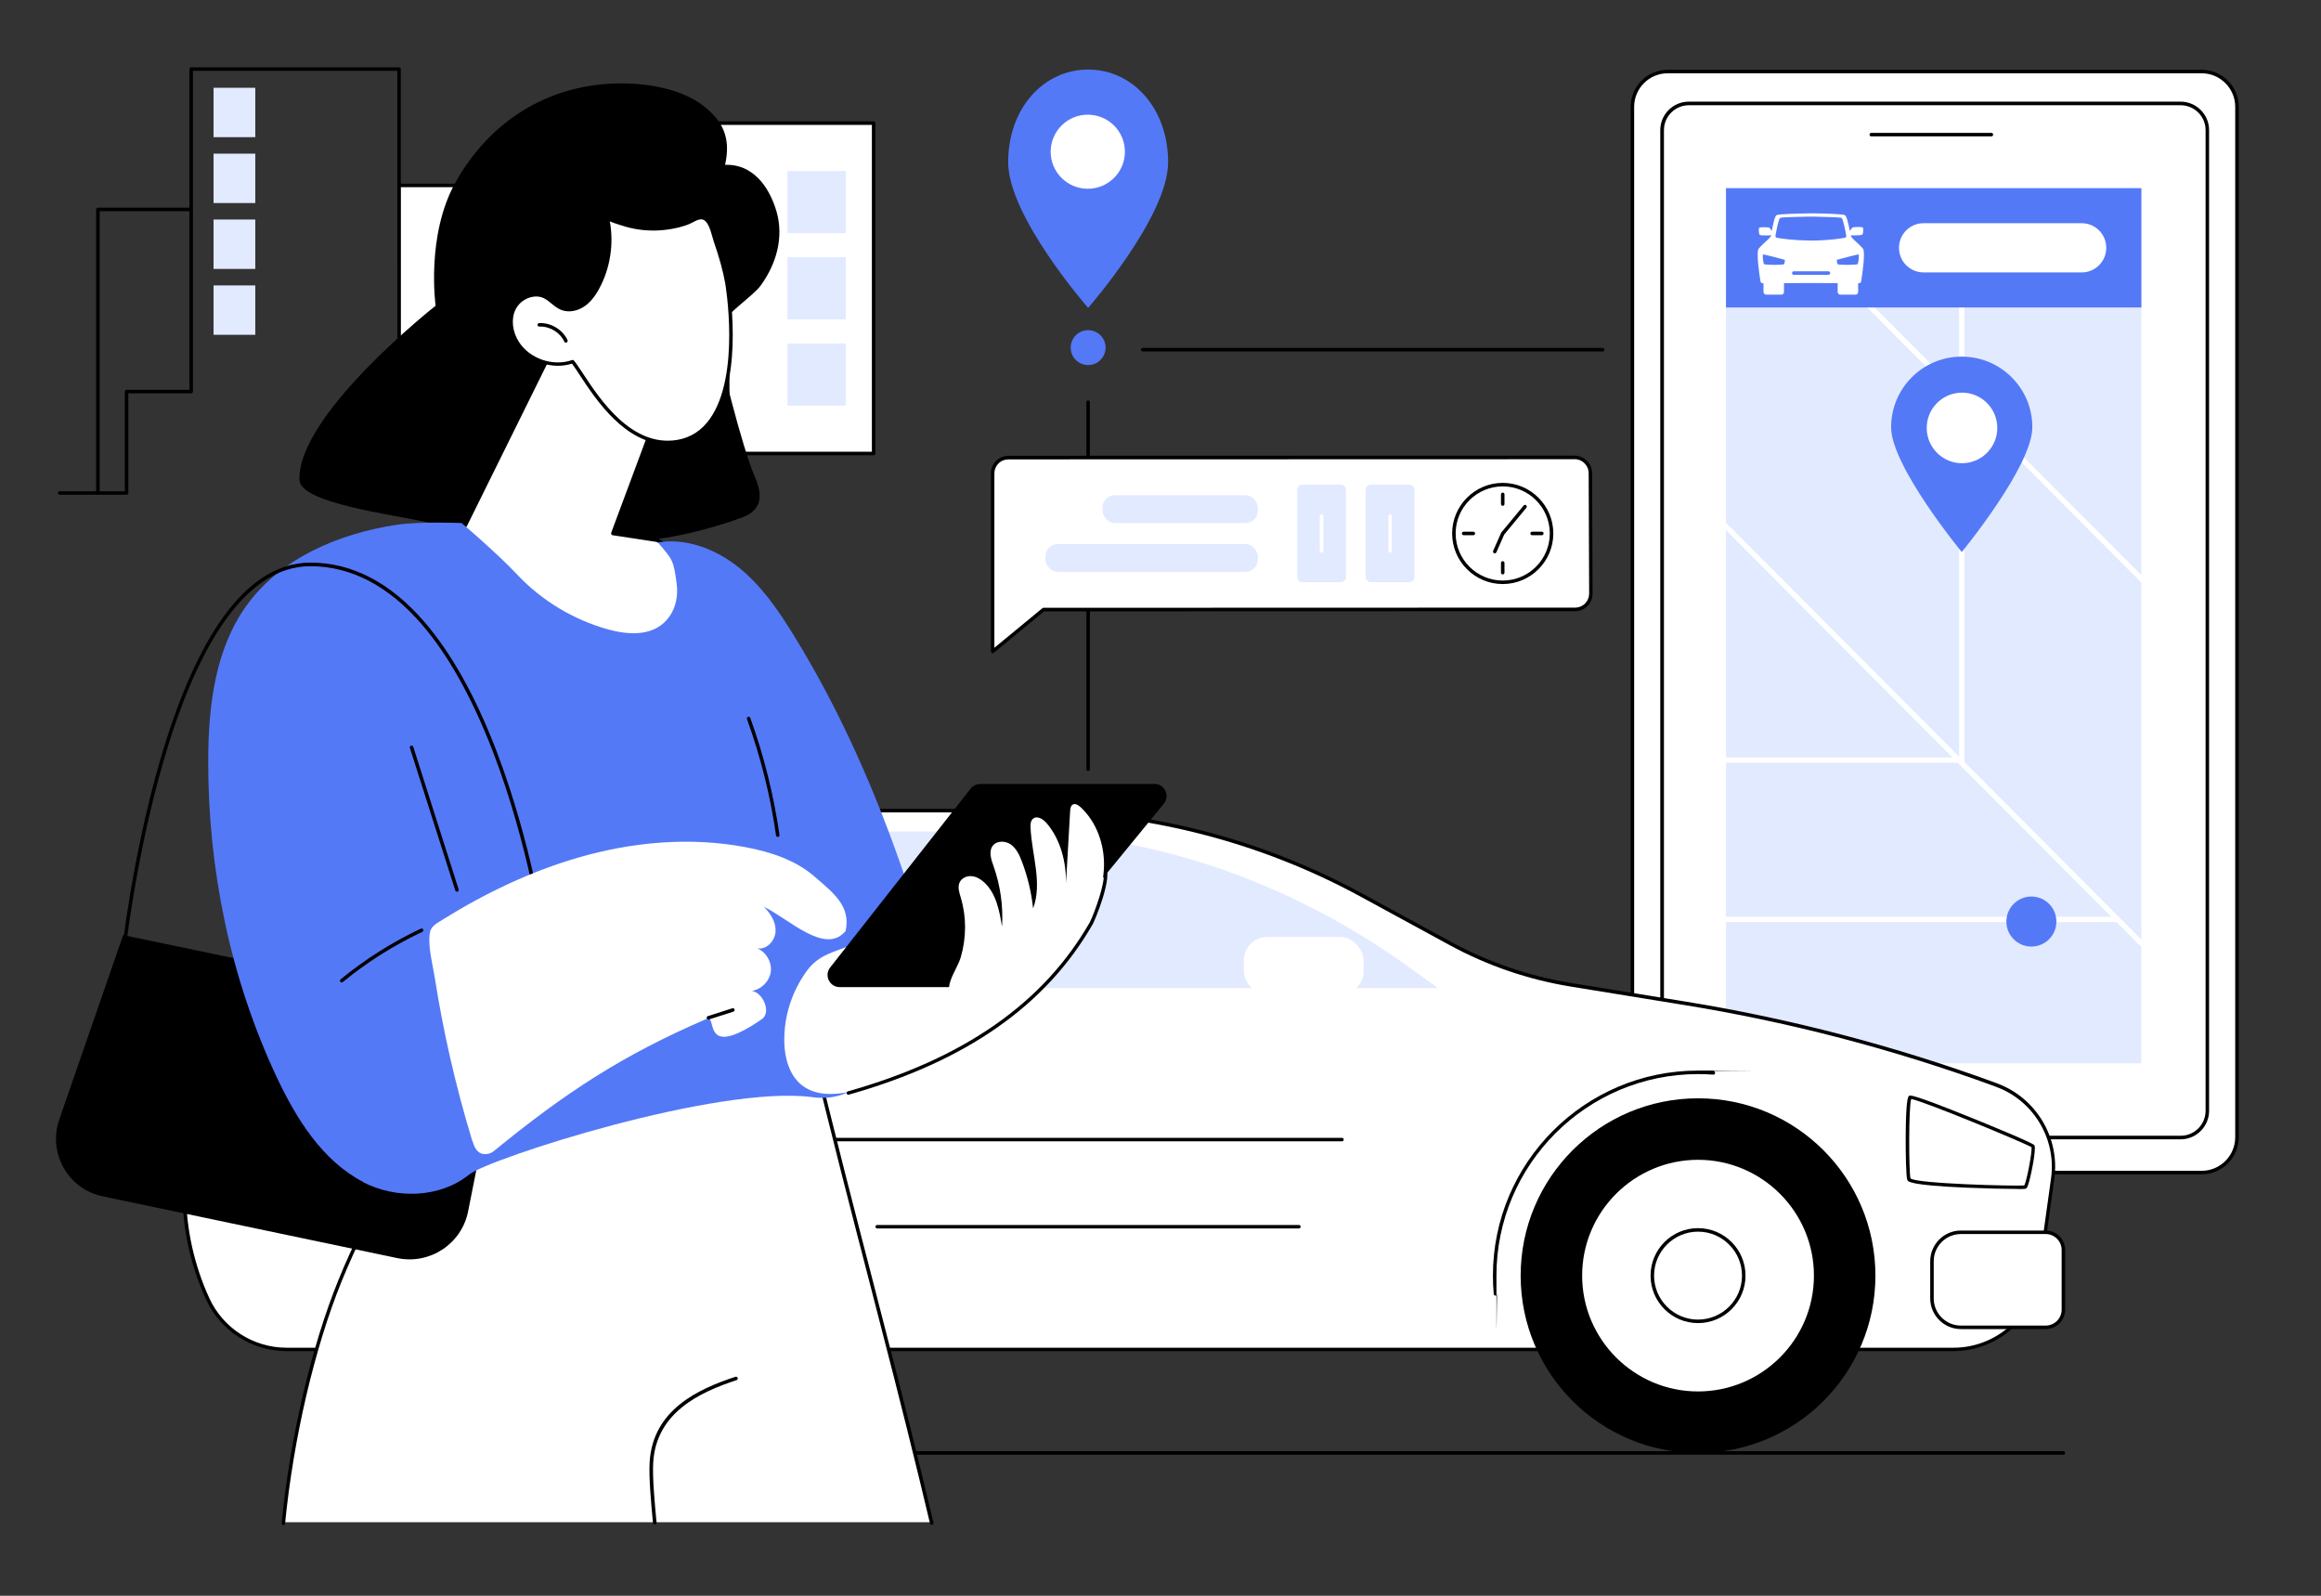
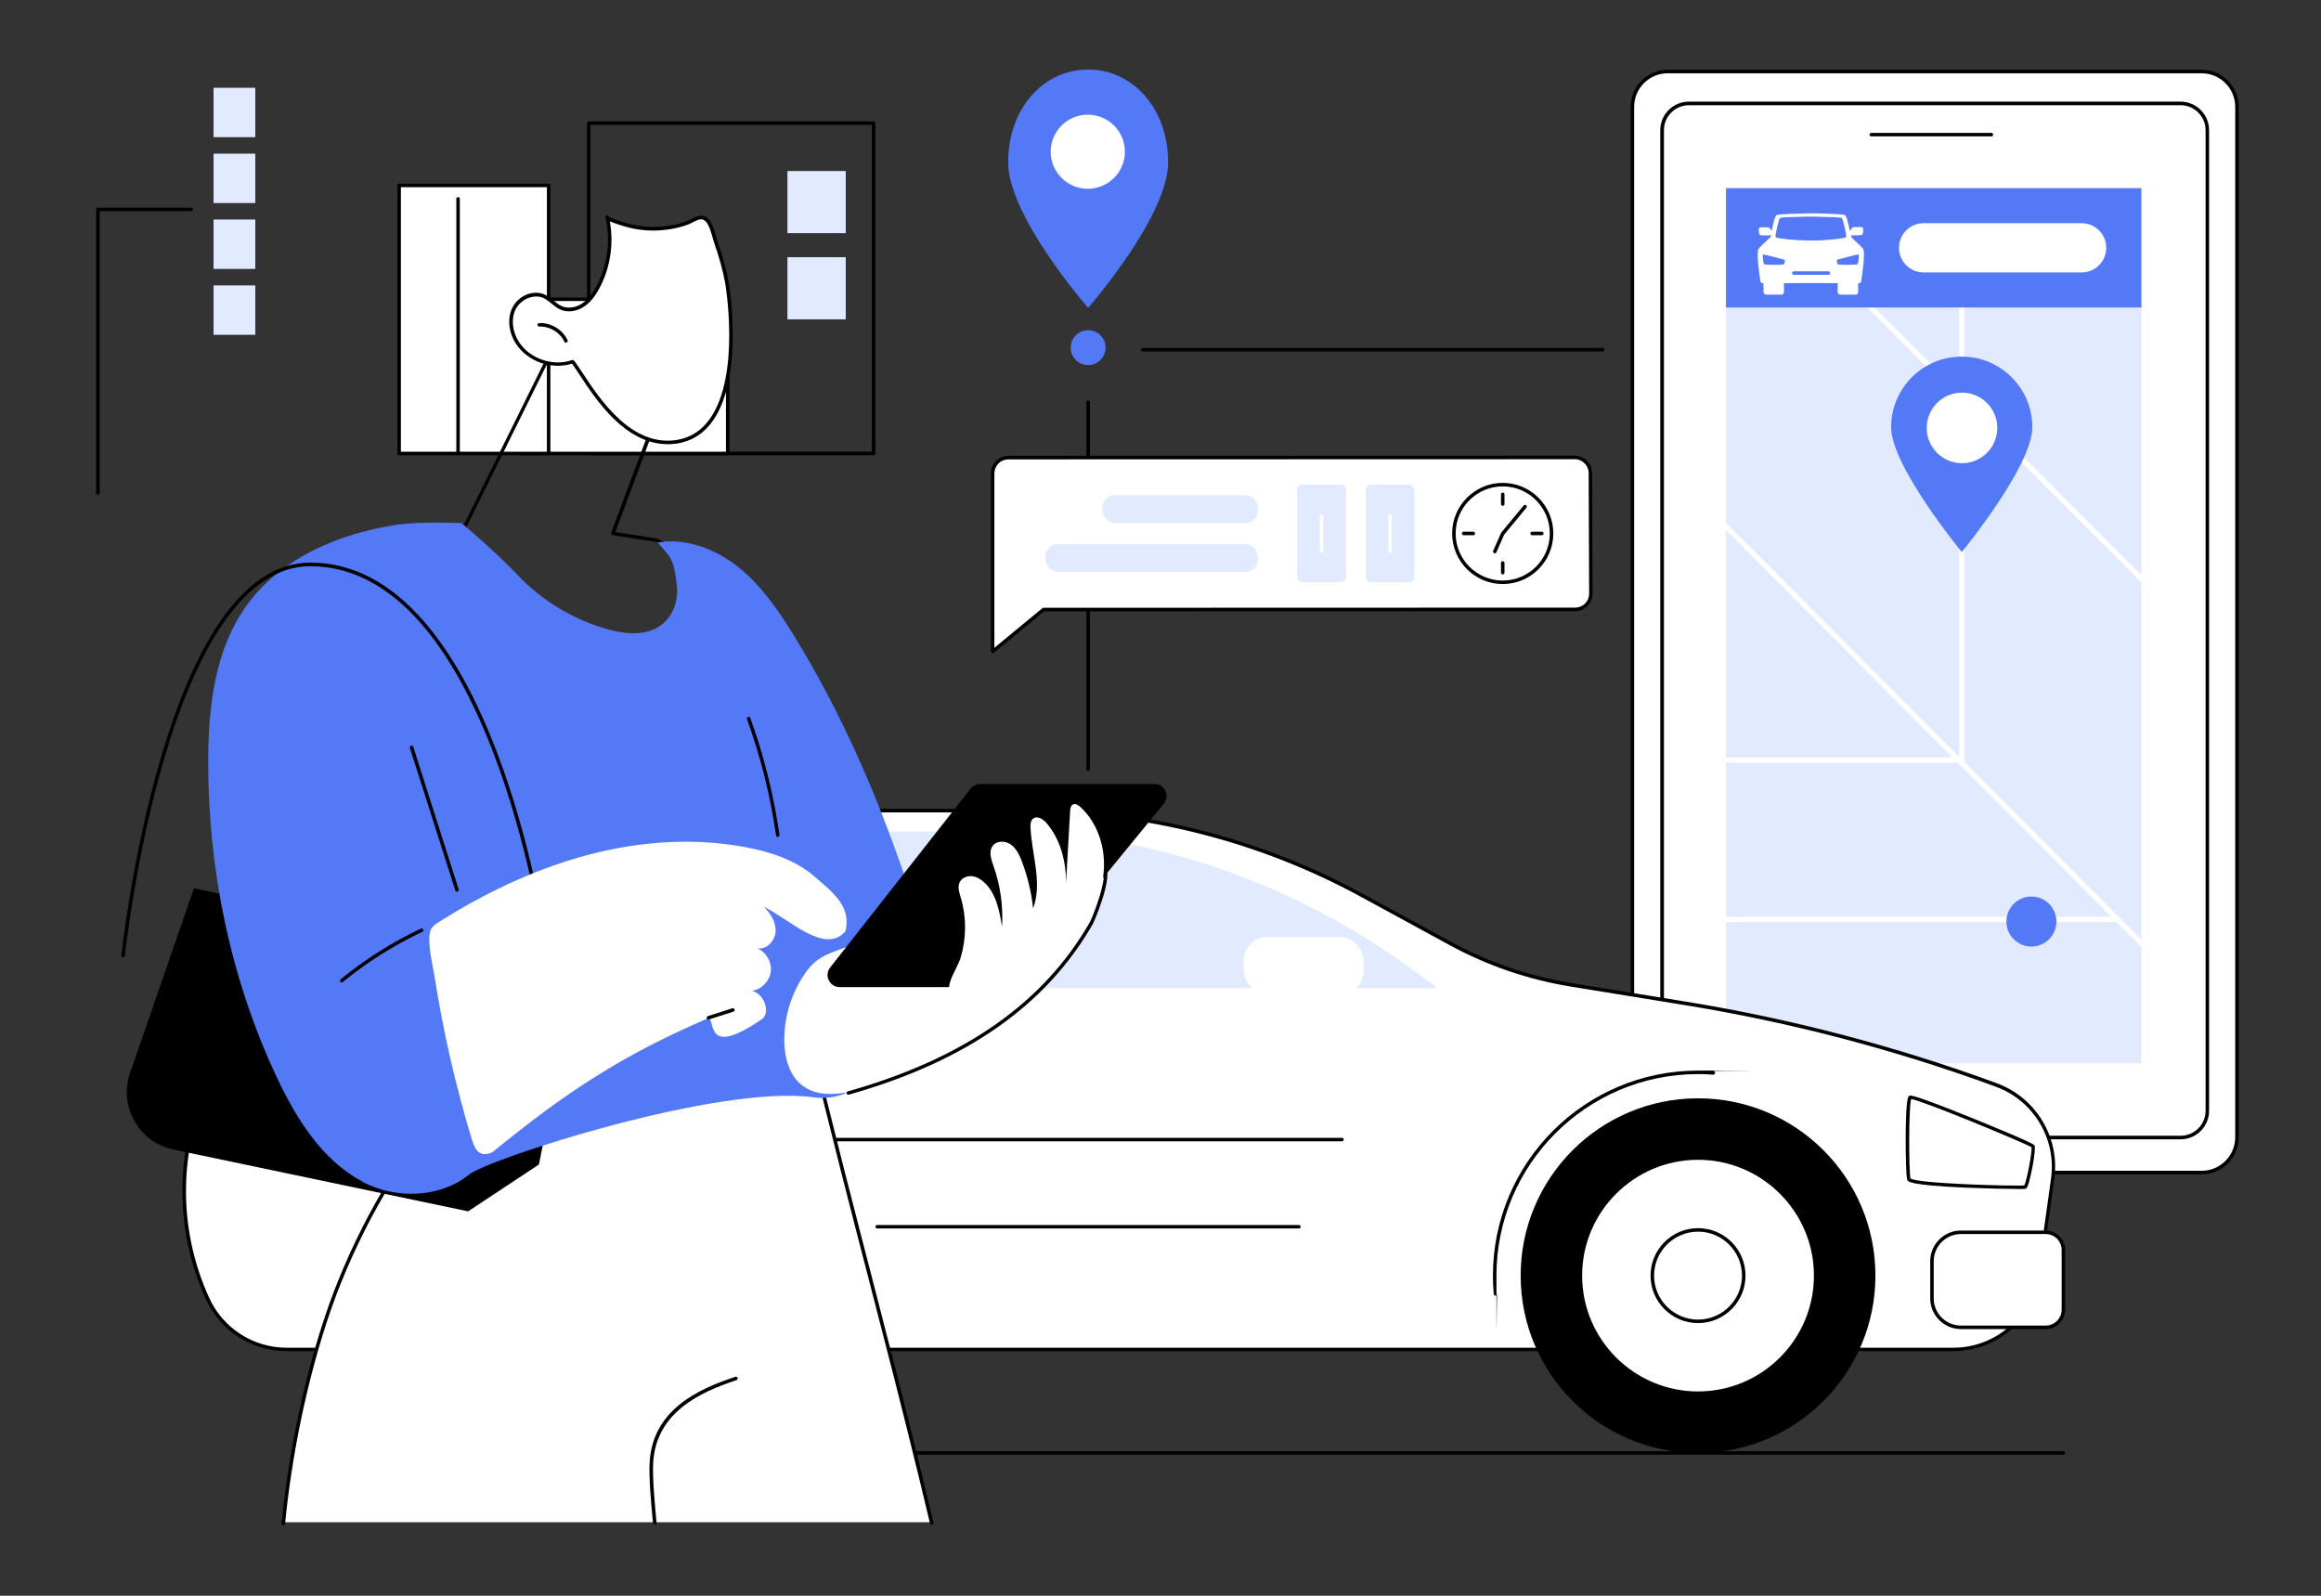
<svg xmlns="http://www.w3.org/2000/svg" id="Illustration" version="1.1" viewBox="0 0 2913.9 2003.3">
  <rect x="0" y="0" width="2913.9" height="2003.3" fill="#333333" stroke="none" />
  <defs>
    <style>
      .cls-1 {
        fill: #000;
      }

      .cls-1, .cls-2, .cls-3, .cls-4 {
        stroke-width: 0px;
      }

      .cls-2 {
        fill: #e2eaff;
      }

      .cls-3 {
        fill: #fff;
      }

      .cls-4 {
        fill: #5479f7;
      }
    </style>
  </defs>
  <g id="Booking_a_car" data-name="Booking a car">
    <g>
      <g>
-         <path class="cls-1" d="M158.9,621.1h-84c-1.2,0-2.2-1-2.2-2.2s1-2.2,2.2-2.2h81.8v-125.1c0-1.2,1-2.2,2.2-2.2h78.9V86.7c0-1.2,1-2.2,2.2-2.2h261c1.2,0,2.2,1,2.2,2.2v247.4h157.3c1.2,0,2.2,1,2.2,2.2s-1,2.2-2.2,2.2h-159.5c-1.2,0-2.2-1-2.2-2.2V88.9H242.2v402.7c0,1.2-1,2.2-2.2,2.2h-78.9v125.1c0,1.2-1,2.2-2.2,2.2Z" />
        <path class="cls-1" d="M122.9,621.1c-1.2,0-2.2-1-2.2-2.2v-356c0-1.2,1-2.2,2.2-2.2h117.1c1.2,0,2.2,1,2.2,2.2s-1,2.2-2.2,2.2h-114.9v353.8c0,1.2-1,2.2-2.2,2.2Z" />
        <rect class="cls-2" x="268.2" y="110.2" width="52.4" height="62" transform="translate(588.7 282.4) rotate(180)" />
        <rect class="cls-2" x="268.2" y="192.9" width="52.4" height="62" transform="translate(588.7 447.8) rotate(180)" />
        <rect class="cls-2" x="268.2" y="275.6" width="52.4" height="62" transform="translate(588.7 613.2) rotate(180)" />
        <rect class="cls-2" x="268.2" y="358.4" width="52.4" height="62" transform="translate(588.7 778.7) rotate(180)" />
      </g>
      <g>
        <g>
-           <rect class="cls-3" x="739.1" y="154.6" width="357.7" height="414.7" />
          <path class="cls-1" d="M1096.8,571.5h-357.7c-1.2,0-2.2-1-2.2-2.2V154.6c0-1.2,1-2.2,2.2-2.2h357.7c1.2,0,2.2,1,2.2,2.2v414.7c0,1.2-1,2.2-2.2,2.2ZM741.3,567.1h353.3V156.8h-353.3v410.3Z" />
        </g>
        <g>
          <rect class="cls-3" x="652.6" y="375.7" width="261" height="193.6" />
          <path class="cls-1" d="M913.6,571.5h-261c-1.2,0-2.2-1-2.2-2.2v-193.6c0-1.2,1-2.2,2.2-2.2h261c1.2,0,2.2,1,2.2,2.2v193.6c0,1.2-1,2.2-2.2,2.2ZM654.8,567.1h256.6v-189.2h-256.6v189.2Z" />
        </g>
        <g>
          <rect class="cls-3" x="501.1" y="232.8" width="187.7" height="336.5" />
          <path class="cls-1" d="M688.8,571.5h-187.7c-1.2,0-2.2-1-2.2-2.2V232.8c0-1.2,1-2.2,2.2-2.2h187.7c1.2,0,2.2,1,2.2,2.2v336.5c0,1.2-1,2.2-2.2,2.2ZM503.3,567.1h183.3V235h-183.3v332.1Z" />
        </g>
        <rect class="cls-2" x="988.6" y="214.7" width="73.2" height="78" />
        <rect class="cls-2" x="988.6" y="322.9" width="73.2" height="78" />
-         <rect class="cls-2" x="988.6" y="431.2" width="73.2" height="78" />
        <path class="cls-1" d="M575.1,571.5c-1.2,0-2.2-1-2.2-2.2V249.6c0-1.2,1-2.2,2.2-2.2s2.2,1,2.2,2.2v319.8c0,1.2-1,2.2-2.2,2.2Z" />
      </g>
    </g>
    <g>
      <g>
        <g>
          <rect class="cls-3" x="2049.5" y="89.8" width="758.9" height="1382.2" rx="44.3" ry="44.3" transform="translate(4857.9 1561.8) rotate(180)" />
          <path class="cls-1" d="M2764.1,1474.2h-670.4c-25.6,0-46.5-20.8-46.5-46.5V134.1c0-25.6,20.8-46.5,46.5-46.5h670.4c25.6,0,46.5,20.8,46.5,46.5v1293.6c0,25.6-20.8,46.5-46.5,46.5ZM2093.7,92c-23.2,0-42.1,18.9-42.1,42.1v1293.6c0,23.2,18.9,42.1,42.1,42.1h670.4c23.2,0,42.1-18.9,42.1-42.1V134.1c0-23.2-18.9-42.1-42.1-42.1h-670.4Z" />
        </g>
        <g>
          <rect class="cls-3" x="2086.7" y="129.9" width="684.5" height="1298.2" rx="33.5" ry="33.5" transform="translate(4857.9 1558) rotate(180)" />
          <path class="cls-1" d="M2737.6,1430.3h-617.4c-19.7,0-35.8-16-35.8-35.8V163.4c0-19.7,16-35.8,35.8-35.8h617.4c19.7,0,35.8,16,35.8,35.8v1231.1c0,19.7-16,35.8-35.8,35.8ZM2120.3,132.1c-17.3,0-31.3,14.1-31.3,31.3v1231.1c0,17.3,14.1,31.3,31.3,31.3h617.4c17.3,0,31.3-14.1,31.3-31.3V163.4c0-17.3-14.1-31.3-31.3-31.3h-617.4Z" />
        </g>
        <path class="cls-1" d="M2500.1,171.2h-150.8c-1.2,0-2.2-1-2.2-2.2s1-2.2,2.2-2.2h150.8c1.2,0,2.2,1,2.2,2.2s-1,2.2-2.2,2.2Z" />
      </g>
      <g>
        <rect class="cls-2" x="2166.9" y="380.3" width="521.5" height="954.5" />
        <rect class="cls-3" x="2423.4" y="547.2" width="6.6" height="747.5" transform="translate(58.3 1982.8) rotate(-44.9)" />
        <rect class="cls-3" x="2475.3" y="215.5" width="6.6" height="600.6" transform="translate(359.5 1901.1) rotate(-44.9)" />
        <rect class="cls-3" x="2158.6" y="1150.9" width="501.9" height="6.6" />
        <polygon class="cls-3" points="2466.2 957.5 2162.7 957.5 2162.7 950.9 2459.6 950.9 2459.6 301 2466.2 301 2466.2 957.5" />
      </g>
      <g>
        <path class="cls-4" d="M2551.5,536.3c0,49-88.6,156.7-88.6,156.7,0,0-88.7-107.7-88.7-156.6,0-49,39.6-88.7,88.6-88.7,49,0,88.7,39.6,88.7,88.6Z" />
        <circle class="cls-3" cx="2462.8" cy="539.3" r="44.3" transform="translate(-9.5 45.3) rotate(-1.1)" />
      </g>
      <ellipse class="cls-4" cx="2551.5" cy="1154.2" rx="31.4" ry="31.4" transform="translate(-1.2 2.7) rotate(0)" />
      <g>
        <rect class="cls-4" x="2166.9" y="236.2" width="521.5" height="149.8" />
        <g>
          <rect class="cls-3" x="2214" y="336.2" width="25.7" height="33.7" rx="3.2" ry="3.2" />
          <rect class="cls-3" x="2307.1" y="336.2" width="25.7" height="33.7" rx="3.2" ry="3.2" transform="translate(4639.9 706.1) rotate(180)" />
          <path class="cls-3" d="M2338.7,285.7c-.9-1.2-9.6-.7-11.8-.5-1.4.1-2.7,2.3-4.5,4.7-1.7-8-3.8-18.7-6.3-19.9-3.3-1.5-32.4-2.1-41.4-2.2h0s-2.7,0-2.7,0h0c-9,.2-38.1.7-41.4,2.2-2.6,1.2-4.6,11.9-6.3,19.9-1.7-2.4-2.5-4.3-3.9-4.4-2.3-.2-11-.7-11.8.5-.9,1.2-.5,7.3.5,8.7,1,1.4,14.3.7,15,.7-.7.9-1.3,1.9-2.2,2.9,0,0,0,0,0,0-2.1,2.5-9.5,8.6-13.8,13.6-3.6,4.2.7,32.8,2.1,41.3.2,1.4,1.4,2.4,2.8,2.4l60.4-.3,60.4.3c1.4,0,2.6-1,2.8-2.4,1.4-8.5,5.7-37.1,2.1-41.3-4.3-5-11.8-11.1-13.8-13.6,0,0,0,0,0,0-.7-1-.9-1.9-1.2-2.9.7,0,13.5.4,14.5-1s1.4-7.5.5-8.7Z" />
          <path class="cls-4" d="M2306,326.2s26.5-7.2,27.4-6.7c.9.4-.2,10.4-1.1,11.9-.9,1.5-23.7,1.3-25,.4s-1.3-5.6-1.3-5.6Z" />
          <path class="cls-4" d="M2240.8,326.2s-26.5-7.2-27.4-6.7c-.9.4.2,10.4,1.1,11.9.9,1.5,23.7,1.3,25,.4s1.3-5.6,1.3-5.6Z" />
          <path class="cls-4" d="M2275.1,302c20.9-.2,35.7-2.5,41-3.5,1.2-.2,2-1.4,1.8-2.6-1-5.8-4-21.5-6-22.4-1.7-.7-20.6-1.3-33.1-1.5-.7,0-10,0-10.7,0-12.5.2-31.5.7-33.1,1.5-2,.9-5,16.5-6,22.4-.2,1.2.6,2.4,1.8,2.6,5.3,1,20.1,3.2,41,3.5h0c.6,0,2.8,0,3.4,0h0Z" />
          <path class="cls-4" d="M2295.5,345h-43.5c-1.2,0-2.2-1-2.2-2.2s1-2.2,2.2-2.2h43.5c1.2,0,2.2,1,2.2,2.2s-1,2.2-2.2,2.2Z" />
        </g>
        <path class="cls-3" d="M2613.4,342h-198.4c-17.1,0-30.9-13.8-30.9-30.9h0c0-17.1,13.8-30.9,30.9-30.9h198.4c17.1,0,30.9,13.8,30.9,30.9h0c0,17.1-13.8,30.9-30.9,30.9Z" />
      </g>
    </g>
    <g>
      <g>
        <path class="cls-3" d="M2452.4,1694H359.7c-42.6,0-81.2-24.8-99-63.5h0c-38.2-83.3-39.4-179-3.3-263.2l9.9-23.1c14.1-32.8,43.3-56.6,78.3-63.7l6.5-1.3c38.6-7.9,75.9-21.6,110.4-40.7l199.4-110.3c131.2-72.6,278.7-110.7,428.7-110.7h202.3c145.5,0,288.7,36.5,416.4,106.1l111.3,60.6c47.4,25.8,98.8,43.4,152.1,52.1l142.8,23.2c132.6,21.5,262.8,55.6,388.9,101.8l2.3.9c48.1,17.6,77.4,66.4,70.4,117.2l-16.8,120.8c-7.5,53.8-53.5,93.8-107.8,93.8Z" />
        <path class="cls-2" d="M1805.2,1240.5h-936c-65.3,0-130.3-10-193.4-29.9l-47.7-15,104.9-54.1c124.9-64.4,259.7-97.7,396-97.7h125.6c182.9,0,362.2,59.9,518.1,173l32.5,23.6Z" />
        <rect class="cls-3" x="1561.6" y="1176.3" width="150.3" height="72.3" rx="29.3" ry="29.3" transform="translate(3273.5 2424.8) rotate(-180)" />
        <path class="cls-1" d="M2452.4,1696.2H359.7c-43.3,0-82.9-25.4-101-64.8-38.4-83.8-39.6-180.4-3.3-265l9.9-23.1c14.4-33.5,44.2-57.8,79.9-65l6.5-1.3c38.5-7.8,75.4-21.4,109.7-40.4l199.4-110.3c131.2-72.6,279.8-110.9,429.7-110.9h202.3c145.4,0,289.8,36.8,417.4,106.3l111.3,60.6c47.3,25.8,98.2,43.2,151.4,51.8l142.8,23.2c132.4,21.5,263.4,55.8,389.3,101.9l2.3.9c48.8,17.9,79,68.1,71.8,119.6l-16.8,120.8c-7.6,54.6-54.9,95.7-110,95.7ZM1090.7,1019.8c-149.2,0-297.1,38.2-427.6,110.4l-199.4,110.3c-34.7,19.2-72.1,33-111,40.9l-6.5,1.3c-34.3,7-63,30.3-76.7,62.4l-9.9,23.1c-35.9,83.5-34.7,178.8,3.2,261.5,17.3,37.8,55.4,62.2,97,62.2h2092.7c52.9,0,98.4-39.5,105.7-91.9l16.8-120.8c6.9-49.4-22.1-97.7-69-114.8l-2.3-.9c-125.7-46-256.4-80.3-388.5-101.7l-142.8-23.2c-53.7-8.7-105.1-26.3-152.8-52.3l-111.3-60.6c-127-69.2-270.7-105.8-415.3-105.8h-202.3Z" />
        <path class="cls-1" d="M2533.4,1492.6c-14,0-40.6-.6-64.3-1.6-72.6-3.1-74-7.7-74.7-10.1-1.4-4.8-2-31.5-1.9-54.2.3-48.7,3.2-50.4,4.5-51.1,1.3-.7,4.1-2.3,79.9,28.4,12.5,5.1,75.1,30.5,77.2,33.7,2.8,4.3-5,42.3-8.1,50.4-.9,2.3-1.7,3.8-3.1,4.3-.6.2-4.2.3-9.6.3ZM2541.2,1488.5h0ZM2398.6,1479.4c8.3,6.7,130.5,9.8,142.8,8.8,3-5.2,10-42.1,9.1-48-9.2-5.6-136.6-58.4-151.1-60.5-3.3,10-3,90.7-.9,99.7ZM2550.9,1440.4h0,0ZM2550.4,1439.8h0Z" />
        <g>
          <path class="cls-3" d="M2479.8,1547h88.5c12.3,0,22.2,9.9,22.2,22.2v74.9c0,12.3-9.9,22.2-22.2,22.2h-106.5c-20,0-36.3-16.2-36.3-36.3v-46.7c0-20,16.2-36.3,36.3-36.3h18Z" />
          <path class="cls-1" d="M2568.3,1668.5h-106.5c-21.2,0-38.5-17.3-38.5-38.5v-46.7c0-21.2,17.3-38.5,38.5-38.5h106.5c13.5,0,24.4,10.9,24.4,24.4v74.9c0,13.5-11,24.4-24.4,24.4ZM2461.8,1549.2c-18.8,0-34.1,15.3-34.1,34.1v46.7c0,18.8,15.3,34.1,34.1,34.1h106.5c11,0,20-9,20-20v-74.9c0-11-9-20-20-20h-106.5Z" />
        </g>
        <g>
          <ellipse class="cls-1" cx="711.7" cy="1601.4" rx="222.7" ry="222.6" />
          <g>
            <ellipse class="cls-3" cx="711.7" cy="1601.4" rx="147.7" ry="147.6" />
            <path class="cls-1" d="M711.7,1751.2c-82.6,0-149.9-67.2-149.9-149.8s67.2-149.8,149.9-149.8,149.9,67.2,149.9,149.8-67.2,149.8-149.9,149.8ZM711.7,1456c-80.2,0-145.5,65.2-145.5,145.4s65.3,145.4,145.5,145.4,145.5-65.2,145.5-145.4-65.3-145.4-145.5-145.4Z" />
          </g>
          <g>
            <ellipse class="cls-3" cx="711.7" cy="1601.4" rx="57.4" ry="57.4" transform="translate(-2.8 1.2) rotate(0)" />
            <path class="cls-1" d="M711.7,1661c-32.9,0-59.6-26.7-59.6-59.6s26.7-59.6,59.6-59.6,59.6,26.7,59.6,59.6-26.7,59.6-59.6,59.6ZM711.7,1546.2c-30.4,0-55.2,24.8-55.2,55.2s24.8,55.2,55.2,55.2,55.2-24.8,55.2-55.2-24.8-55.2-55.2-55.2Z" />
          </g>
        </g>
        <g>
          <ellipse class="cls-1" cx="2131.8" cy="1601.4" rx="222.7" ry="222.6" />
          <g>
            <ellipse class="cls-3" cx="2131.8" cy="1601.4" rx="147.7" ry="147.6" />
            <path class="cls-1" d="M2131.8,1751.2c-82.6,0-149.9-67.2-149.9-149.8s67.2-149.8,149.9-149.8,149.9,67.2,149.9,149.8-67.2,149.8-149.9,149.8ZM2131.8,1456c-80.2,0-145.5,65.2-145.5,145.4s65.3,145.4,145.5,145.4,145.5-65.2,145.5-145.4-65.3-145.4-145.5-145.4Z" />
          </g>
          <g>
            <ellipse class="cls-3" cx="2131.8" cy="1601.4" rx="57.4" ry="57.4" transform="translate(-2.8 3.7) rotate(0)" />
            <path class="cls-1" d="M2131.8,1661c-32.9,0-59.6-26.7-59.6-59.6s26.7-59.6,59.6-59.6,59.6,26.7,59.6,59.6-26.7,59.6-59.6,59.6ZM2131.8,1546.2c-30.4,0-55.2,24.8-55.2,55.2s24.8,55.2,55.2,55.2,55.2-24.8,55.2-55.2-24.8-55.2-55.2-55.2Z" />
          </g>
        </g>
        <path class="cls-1" d="M966.4,1630.5c0,0-.2,0-.2,0-1.2-.1-2.1-1.2-2-2.4.9-8.8,1.4-17.8,1.4-26.7,0-139.9-113.9-253.8-253.9-253.8s-122.4,22.8-168.9,64.3c-.9.8-2.3.7-3.1-.2-.8-.9-.7-2.3.2-3.1,47.3-42.2,108.4-65.4,171.8-65.4,142.4,0,258.3,115.8,258.3,258.2s-.5,18.2-1.4,27.1c-.1,1.1-1.1,2-2.2,2Z" />
        <path class="cls-1" d="M1877.5,1626.5c-1.1,0-2.1-.9-2.2-2-.7-7.6-1-15.4-1-23.1,0-141.9,115.5-257.4,257.5-257.4s13,.2,19.4.7c1.2,0,2.1,1.1,2,2.4,0,1.2-1.2,2.1-2.4,2-6.3-.5-12.7-.7-19-.7-139.6,0-253.1,113.5-253.1,253s.3,15.2,1,22.7c.1,1.2-.8,2.3-2,2.4,0,0-.1,0-.2,0Z" />
        <path class="cls-1" d="M1684.8,1432.8h-636.9c-1.2,0-2.2-1-2.2-2.2s1-2.2,2.2-2.2h636.9c1.2,0,2.2,1,2.2,2.2s-1,2.2-2.2,2.2Z" />
        <path class="cls-1" d="M1630.7,1542.2h-529.4c-1.2,0-2.2-1-2.2-2.2s1-2.2,2.2-2.2h529.4c1.2,0,2.2,1,2.2,2.2s-1,2.2-2.2,2.2Z" />
      </g>
      <path class="cls-1" d="M2590.6,1826.2H711.7c-1.2,0-2.2-1-2.2-2.2s1-2.2,2.2-2.2h1878.8c1.2,0,2.2,1,2.2,2.2s-1,2.2-2.2,2.2Z" />
    </g>
    <g>
      <path class="cls-1" d="M1366.1,967.8c-1.2,0-2.2-1-2.2-2.2v-460.7c0-1.2,1-2.2,2.2-2.2s2.2,1,2.2,2.2v460.7c0,1.2-1,2.2-2.2,2.2Z" />
      <path class="cls-1" d="M2012,441.2h-577.4c-1.2,0-2.2-1-2.2-2.2s1-2.2,2.2-2.2h577.4c1.2,0,2.2,1,2.2,2.2s-1,2.2-2.2,2.2Z" />
      <g>
        <ellipse class="cls-4" cx="1366.1" cy="436.4" rx="21.9" ry="21.9" />
        <path class="cls-4" d="M1466.5,203.7c0,68.2-100.4,182.8-100.4,182.8,0,0-100.4-114.6-100.4-182.8s44.9-116.4,100.4-116.4,100.4,48.2,100.4,116.4Z" />
        <ellipse class="cls-3" cx="1365.7" cy="190.4" rx="46.5" ry="46.6" transform="translate(1170.5 1555.5) rotate(-89.8)" />
      </g>
    </g>
    <g>
      <g>
-         <path class="cls-1" d="M376,603.3c-4.1-81.8,170.9-219.5,170.9-219.5,0,0-12.4-88,24.9-154.8,42.6-76.2,115.4-123.1,205.1-124.3,42-.5,80.9,9.1,104.9,27.2,26.8,20.3,35.8,42.2,28.5,75,33.8-1.2,54.9,25.9,64.5,58.3,9.5,32.5,0,66.2-19.9,93.4-10.3,14.1-48.5,38.2-52.8,55.1-5.1,19.9,32.6,155.1,44.2,181.5,5.9,13.5,11.6,30,3.1,42-4.2,6-10.9,10-17.8,12.5-178,65-336.4,18.9-397.3,5.5-42.4-9.3-156.8-23.9-158.2-52.1Z" />
-         <g>
-           <g>
-             <path class="cls-3" d="M696.5,432.7l-112.2,227s-90.3-2.7-63,28.7c47,54,210.7,119,276.3,114.8,103.8-6.7,104.7-88.5,27.3-125l-55.4-8.5,70.6-189.6-143.6-47.4Z" />
+         <g>
+           <g>
            <path class="cls-1" d="M791.6,805.6c-67.8,0-224.9-61.7-271.9-115.7-5.4-6.2-7-11.8-4.7-16.7,7.6-16.1,57.4-15.9,68-15.7l111.6-225.7c.5-1,1.6-1.5,2.7-1.1l143.6,47.4c.6.2,1,.6,1.3,1.1.3.5.3,1.2,0,1.7l-69.6,187.1,52.8,8.1c.2,0,.4,0,.6.2,38.4,18.1,60.6,49.6,55.1,78.3-5.5,28.8-36.6,47.8-83.2,50.8-2,.1-4,.2-6.2.2ZM578.4,661.8c-18.9,0-54.3,2.3-59.5,13.2-1.5,3.1-.1,7.1,4,11.9,47.9,55.1,211.5,118.1,274.5,114.1,44.5-2.9,74.1-20.5,79.2-47.3,5.1-26.7-16-56.1-52.4-73.4l-55.1-8.4c-.7,0-1.2-.5-1.6-1.1-.3-.6-.4-1.3-.2-1.9l69.8-187.5-139.6-46.1-111.4,225.3c-.4.8-1.2,1.2-2,1.2-1.7,0-3.6,0-5.8,0Z" />
          </g>
          <g>
            <g>
              <path class="cls-3" d="M912.6,354.8c-3.3-17.8-8.5-35.2-14.4-52.3-2.8-8.2-6.3-29.6-18-29.4-5.6,0-12.4,5-17.7,6.9-6.6,2.3-13.4,4.1-20.4,5.3-13.6,2.4-27.7,2.5-41.4.4-6.9-1.1-13.8-2.7-20.4-5-2.6-.9-17.5-5.1-18.1-7.9,6.9,29.5,2.6,61.5-11.8,88.1-4.6,8.5-10.3,16.6-18.3,21.9-8,5.4-18.6,7.6-27.5,3.8-8-3.4-13.5-10.9-21.3-14.6-13.7-6.5-31.4,1.6-38.1,15.2-6.7,13.6-3.8,30.5,4.4,43.2,14.3,22,44.4,32.3,69.2,23.5,16.1,19.3,60.5,111.9,131.4,100.4,85.4-13.8,67.6-171.2,62.4-199.7Z" />
              <path class="cls-1" d="M838.1,557.6c-53.2,0-89.8-55.7-110.2-86.7-4-6.1-7.3-11.1-9.8-14.4-25.3,8.1-55.9-2.6-70.3-24.9-9.4-14.6-11.2-32-4.5-45.4,7.6-15.4,26.8-23,41-16.2,4,1.9,7.4,4.7,10.7,7.4,3.5,2.8,6.7,5.5,10.6,7.1,7.6,3.2,17.3,1.8,25.4-3.6,6.6-4.4,12.2-11.2,17.6-21.2,14.1-26.1,18.4-57.7,11.6-86.6-.3-1.2.5-2.4,1.6-2.6,1.1-.2,2.2.4,2.6,1.4.7.8,4,2.6,15,6,.8.2,1.4.4,1.8.6,6.5,2.2,13.2,3.8,20.1,4.9,13.5,2.1,27.1,2,40.6-.4,6.8-1.2,13.6-2.9,20-5.2,1.7-.6,3.7-1.6,5.7-2.6,4.2-2.1,8.5-4.3,12.7-4.4h.1c11.3,0,15.6,15.5,18.5,25.7.6,2,1.1,3.8,1.5,5.2,7,20.4,11.6,37.1,14.4,52.7h0c.2,1.2,20.1,117.2-19.9,173.9-11.2,15.9-26.1,25.4-44.3,28.4-4.3.7-8.4,1-12.5,1ZM718.8,451.8c.6,0,1.3.3,1.7.8,2.9,3.4,6.5,9,11.1,15.9,21.4,32.5,61.1,93,118.3,83.8,17-2.8,30.9-11.7,41.4-26.6,38.9-55.2,19.3-169.4,19.1-170.5-2.8-15.3-7.3-31.8-14.3-52-.5-1.5-1-3.3-1.6-5.4-2.5-9-6.2-22.5-14.3-22.5-3.1,0-7,2-10.7,3.9-2.2,1.1-4.3,2.2-6.2,2.9-6.7,2.4-13.6,4.2-20.7,5.4-14,2.4-28.1,2.6-42.1.4-7.1-1.1-14.1-2.8-20.8-5.1-.4-.1-.9-.3-1.7-.5-5.6-1.8-9.7-3.2-12.4-4.4,5.2,28.4.5,58.8-13.2,84.2-5.8,10.7-11.8,17.9-19,22.7-9.3,6.2-20.6,7.8-29.5,4-4.4-1.9-8.1-4.9-11.6-7.8-3.2-2.6-6.3-5.1-9.8-6.8-11.9-5.6-28.7,1.1-35.2,14.2-5.9,11.8-4.2,28,4.3,41,13.6,21.1,42.9,31,66.6,22.6.2,0,.5-.1.7-.1ZM764.3,271.9h0Z" />
            </g>
            <path class="cls-1" d="M710.5,430.2c-.8,0-1.6-.5-2-1.3-5.5-11.7-18.4-19.5-31.4-18.9-1.2,0-2.2-.9-2.3-2.1,0-1.2.9-2.2,2.1-2.3,14.7-.7,29.4,8.1,35.6,21.4.5,1.1,0,2.4-1.1,2.9-.3.1-.6.2-.9.2Z" />
          </g>
        </g>
      </g>
      <g>
        <path class="cls-3" d="M1169.3,1910.9l-146.5-583.6-494.5,100.7c-112.2,148.5-156.7,329.5-172.5,483h813.5Z" />
        <path class="cls-1" d="M355.8,1914.5c0,0-.1,0-.2,0-1.2-.1-2.1-1.2-2-2.4,10.5-107.3,37.2-221.6,71.4-305.5,17.9-44.1,39.4-86.5,63.6-125.9,6.2-10,12.6-20,19.2-29.7,1.2-1.7,2.4-3.8,3.7-5.9,5.2-8.6,11.7-19.3,20.7-21.1,24.9-5.1,50.8-10.4,79-16.1,54.4-11,109.8-22,163.4-32.6,50-9.9,101.7-20.2,152.5-30.4,27.9-5.6,53.8-10.9,79-16.1l10.8-2.2c.7-.1,1.2-.3,1.7-.4,4.2-1,5.1-.1,7,4,1.9,4.1,2.7,8.9,3.6,13.6.4,2.2.8,4.3,1.2,6.2,3.1,13,6.3,25.9,9.5,38.9,13.7,55.3,27.6,109.6,39.4,155.4,5,19.6,10.1,39.2,15.2,58.7,21.3,82.3,43.3,167.4,63.7,251.5,3.1,12.9,10.6,44.1,13.7,57,.3,1.2-.5,2.4-1.6,2.7-1.2.3-2.4-.5-2.7-1.6-3.1-12.9-10.6-44.1-13.7-57-20.4-84-42.4-169.1-63.7-251.4-5.1-19.6-10.1-39.1-15.2-58.7-11.8-45.8-25.7-100.1-39.4-155.5-3.2-13-6.4-25.9-9.5-38.9-.5-2.1-.9-4.2-1.3-6.5-.8-4.4-1.6-9-3.3-12.5-.3-.7-.7-1.4-.9-1.8-.3,0-.7.2-1.1.2-.5.1-1.1.3-1.8.4l-10.8,2.2c-25.2,5.2-51,10.4-79,16.1-50.8,10.2-102.5,20.5-152.5,30.4-53.6,10.6-109,21.6-163.4,32.6-28.2,5.7-54,11-79,16.1-7.1,1.5-13.1,11.2-17.8,19.1-1.3,2.2-2.6,4.3-3.8,6.1-6.5,9.7-13,19.6-19.1,29.6-24.2,39.2-45.5,81.4-63.3,125.2-34,83.6-60.6,197.4-71.1,304.3-.1,1.1-1.1,2-2.2,2Z" />
        <path class="cls-1" d="M822,1913.8c-1.1,0-2.1-.9-2.2-2l-.4-3.9c-1.9-20.2-5-54.1-3.8-72.6,4.1-64.9,59.7-91.2,107.7-106.9,1.2-.4,2.4.3,2.8,1.4.4,1.2-.3,2.4-1.4,2.8-46.6,15.3-100.7,40.8-104.6,103-1.2,18.2,1.9,51.8,3.8,71.9l.4,3.9c.1,1.2-.8,2.3-2,2.4,0,0-.1,0-.2,0Z" />
      </g>
      <g>
-         <path class="cls-1" d="M587.7,1520.7c-8.1,40.9-48.1,67.2-88.9,58.7l-369.2-77.4c-43.8-8.7-69.9-54.2-55.2-96.5l80.2-231.6,482.1,100.6-49,246.1Z" />
+         <path class="cls-1" d="M587.7,1520.7l-369.2-77.4c-43.8-8.7-69.9-54.2-55.2-96.5l80.2-231.6,482.1,100.6-49,246.1Z" />
        <path class="cls-4" d="M455.9,1483.8c-51.5-26.9-84.1-79.6-108.8-132.2-58-123.7-86.1-260.8-85.7-397.5.2-67.8,8.6-139.1,48.2-194,42.8-59.5,116.1-90.4,188.6-101.3,29.2-4.4,81.3-2.2,81.3-2.2,0,0,43.6,36.9,69.9,64.8,30.6,32.5,70.2,56.4,113.1,68.5,27.4,7.7,60.5,9.7,78.4-16.6,8-11.8,10.5-26.4,8.6-40.5-3.9-29.7-4.9-30-23.7-51.9,36.1-5.8,73.2,8.6,101.7,31.5,28.5,22.9,49.6,53.6,68.8,84.8,58.7,95.1,103.8,198.2,139.9,304,12.8,37.4,24.6,76.5,20.5,115.9-4.6,44.5-12.9,87-45.7,117.4-10.6,9.8-20.7,18.6-29.5,26-16.8,14.1-38.7,20-60.4,17-119.3-16.4-407.7,77.2-432.1,97-36.8,29.8-92.2,30.9-133.3,9.5Z" />
        <path class="cls-1" d="M154.6,1201.7c0,0-.2,0-.2,0-1.2-.1-2.1-1.2-2-2.4.1-1.2,13.4-124.4,48.9-245.9,20.9-71.5,45.3-128.5,72.5-169.4,34.3-51.5,73.2-77.7,115.8-77.7h0c52.3,0,100.3,24.9,142.9,74.1,33.9,39.1,64.4,93.5,90.6,161.9,44.6,116.1,61.8,233.8,61.9,234.9.2,1.2-.7,2.3-1.9,2.5-1.2.2-2.3-.7-2.5-1.9-.2-1.2-17.3-118.4-61.7-234-26.1-67.8-56.3-121.8-89.8-160.5-41.7-48.1-88.7-72.5-139.6-72.5h0c-41,0-78.7,25.5-112.1,75.7-27,40.5-51.2,97.1-71.9,168.2-35.4,121.2-48.6,243.9-48.8,245.1-.1,1.1-1.1,2-2.2,2Z" />
        <path class="cls-1" d="M573.7,1119.4c-.9,0-1.8-.6-2.1-1.5l-57-179c-.4-1.2.3-2.4,1.4-2.8,1.2-.4,2.4.3,2.8,1.4l57,179c.4,1.2-.3,2.4-1.4,2.8-.2,0-.4.1-.7.1Z" />
        <path class="cls-1" d="M976.5,1050.7c-1.1,0-2-.8-2.2-1.9-7.1-49.7-19.4-98.9-36.5-146.1-.4-1.1.2-2.4,1.3-2.8,1.1-.4,2.4.2,2.8,1.3,17.2,47.5,29.5,97,36.7,147,.2,1.2-.7,2.3-1.9,2.5-.1,0-.2,0-.3,0Z" />
        <g>
          <path class="cls-3" d="M593,1432c2,6.5,4.9,13.9,11.3,16.1,5.1,1.7,11.3.5,15.5-2.9,89.7-73.3,161.3-120.5,267.6-166.2,13.5-5.8-7.8,53.2,69,.5,12.1-8.3,2-33.1-12.5-35.6,12-1.7,22.2-12.1,23.8-24.1,1.5-12-5.8-24.6-17-29.3,11.6,2.2,22.4-9.4,23-21.2.6-11.8-6.4-22.8-14.8-31,32.1,15.6,77.2,61.1,102.7,30.5,6.8-31.1-14.9-47.6-39-68.4-24.1-20.8-55.5-31.1-86.8-36.9-69.5-13.1-141.9-6.6-209.8,13.1-59.8,17.3-116.7,44.6-169.5,77.4-13,8.1-17.3,9.8-17.5,24.8-.2,16.1,4.5,33.7,7,49.6,5.2,33,11.5,65.8,18.9,98.4,8.1,35.5,17.4,70.6,28,105.4Z" />
          <path class="cls-1" d="M889.4,1279.9c-.9,0-1.8-.6-2.1-1.5-.4-1.2.3-2.4,1.4-2.8l30.7-9.8c1.2-.4,2.4.3,2.8,1.4.4,1.2-.3,2.4-1.4,2.8l-30.7,9.8c-.2,0-.4.1-.7.1Z" />
          <path class="cls-1" d="M429,1233.4c-.6,0-1.3-.3-1.7-.8-.8-.9-.6-2.3.3-3.1,30.8-25.3,64.7-46.7,100.8-63.7,1.1-.5,2.4,0,2.9,1.1.5,1.1,0,2.4-1.1,2.9-35.7,16.8-69.3,38-99.9,63.1-.4.3-.9.5-1.4.5Z" />
        </g>
        <g>
          <path class="cls-3" d="M984.6,1308c.5,20.3,6.3,42,22.3,54.5,20.6,16,50.1,11.5,75.2,4.3,119-34.2,226.3-100.3,288-207.7,2.5-4.4,25.2-58.8,15.9-71-8.7-11.5-30.4,10.4-44.5,13.3-61.3,12.9-121.8,29.6-180.9,50-30.4,10.5-60.5,22-90.2,34.4-22.7,9.5-42,12.1-57.2,32.7-18.9,25.6-29.3,57.6-28.5,89.5Z" />
          <path class="cls-1" d="M1065.1,1374.4c-1,0-1.8-.6-2.1-1.6-.3-1.2.3-2.4,1.5-2.7,146.1-41.4,245.4-110.8,303.6-212.1,3.7-6.4,24-58.2,16.1-68.6-.7-1-.5-2.4.4-3.1,1-.7,2.4-.5,3.1.4,10.4,13.7-13.8,70.1-15.8,73.4-58.8,102.4-159,172.4-306.2,214.1-.2,0-.4,0-.6,0Z" />
          <path class="cls-1" d="M1449.4,984.2h-218.8c-4.7,0-9.1,2.1-12,5.8l-176.4,224.6c-7.8,10-.7,24.6,12,24.6h211.2c4.6,0,8.9-2,11.8-5.6l183.9-224.6c8.1-9.9,1.1-24.9-11.8-24.9Z" />
          <path class="cls-3" d="M1356.4,1013.1c-2.6-2.4-6.4-4.8-9.5-3.1-2.7,1.5-3.2,5.1-3.4,8.2-1.7,30.4-3.5,60.8-5.2,91.2.4-27.2-6.7-55.3-24.3-76-4.3-5.1-12-9.9-17.1-5.6-3.1,2.6-3.3,7.2-3.1,11.2,1.5,34.1,15.2,69.4,3.2,101.4-2.1-20.3-7-40.4-14.3-59.5-3-7.8-6.8-15.8-13.6-20.7-6.8-4.9-17.6-5.1-22.7,1.5-5.4,7.1-2.1,17.1.9,25.5,8.6,24.3,12.3,50.3,10.7,76.1-3.3-20.1-7.4-41.8-22.4-55.6-4.4-4-9.8-7.3-15.8-7.8-5.9-.5-12.4,2.3-15,7.7-2.8,5.9-.5,12.9,1.4,19.2,7.3,24.2,7.1,50.6,0,74.9-5.3,18.2-28.1,42.7-4,56.9,8.3,4.9,18.5,5.3,28,3.9,26.9-3.9,50.2-20.1,71.2-37.3,21.4-17.6,41.8-36.8,57.4-59.7,15.6-22.9,26.4-49.7,27.2-77.4.8-27.7-9.2-56.3-29.6-75Z" />
        </g>
      </g>
    </g>
    <g>
      <g>
        <path class="cls-3" d="M1977.5,765.1l-667.4.2-63.8,52.7v-223.6c-.2-10.9,8.7-19.8,19.7-19.8l710.7-.2c11,0,19.9,8.9,19.9,19.8l.6,151.2c0,10.9-8.8,19.8-19.8,19.8Z" />
        <path class="cls-1" d="M1246.3,820.1c-.3,0-.6,0-.9-.2-.8-.4-1.3-1.1-1.3-2v-223.6c-.1-5.9,2.1-11.4,6.3-15.6,4.2-4.2,9.7-6.5,15.6-6.5l710.7-.2h0c12.2,0,22.1,9.9,22.1,22l.6,151.2c0,5.9-2.3,11.4-6.4,15.6-4.2,4.2-9.7,6.5-15.6,6.5h0l-666.6.2-63.2,52.1c-.4.3-.9.5-1.4.5ZM1976.7,576.5h0l-710.7.2c-4.7,0-9.2,1.8-12.5,5.2-3.3,3.3-5.1,7.7-5.1,12.4v218.9c.1,0,60.3-49.7,60.3-49.7.4-.3.9-.5,1.4-.5l667.4-.2h0c4.7,0,9.2-1.8,12.5-5.2,3.3-3.3,5.1-7.7,5.1-12.4l-.6-151.2c0-9.7-8-17.6-17.7-17.6ZM1977.5,765.1h0,0Z" />
      </g>
      <g>
        <g>
          <ellipse class="cls-3" cx="1886.6" cy="669.7" rx="61.3" ry="61.3" />
          <path class="cls-1" d="M1886.6,733.2c-35,0-63.5-28.5-63.5-63.5s28.5-63.5,63.5-63.5,63.5,28.5,63.5,63.5-28.5,63.5-63.5,63.5ZM1886.6,610.6c-32.6,0-59.1,26.5-59.1,59.1s26.5,59.1,59.1,59.1,59.1-26.5,59.1-59.1-26.5-59.1-59.1-59.1Z" />
        </g>
        <g>
          <path class="cls-1" d="M1886.6,635c-1.2,0-2.2-1-2.2-2.2v-12.2c0-1.2,1-2.2,2.2-2.2s2.2,1,2.2,2.2v12.2c0,1.2-1,2.2-2.2,2.2Z" />
          <path class="cls-1" d="M1886.6,721.1c-1.2,0-2.2-1-2.2-2.2v-12.2c0-1.2,1-2.2,2.2-2.2s2.2,1,2.2,2.2v12.2c0,1.2-1,2.2-2.2,2.2Z" />
        </g>
        <g>
          <path class="cls-1" d="M1849.7,671.9h-12.2c-1.2,0-2.2-1-2.2-2.2s1-2.2,2.2-2.2h12.2c1.2,0,2.2,1,2.2,2.2s-1,2.2-2.2,2.2Z" />
          <path class="cls-1" d="M1935.7,671.9h-12.2c-1.2,0-2.2-1-2.2-2.2s1-2.2,2.2-2.2h12.2c1.2,0,2.2,1,2.2,2.2s-1,2.2-2.2,2.2Z" />
        </g>
        <path class="cls-1" d="M1876.6,694.6c-.3,0-.6,0-.9-.2-1.1-.5-1.6-1.8-1.1-2.9l10-22.6c0-.2.2-.4.3-.5l28-33.8c.8-.9,2.2-1.1,3.1-.3.9.8,1.1,2.2.3,3.1l-27.8,33.6-9.9,22.4c-.4.8-1.2,1.3-2,1.3Z" />
      </g>
      <g>
        <path class="cls-2" d="M1721.2,608.4h48c3.7,0,6.6,3,6.6,6.6v109.3c0,3.7-3,6.6-6.6,6.6h-48c-3.7,0-6.6-3-6.6-6.6v-109.3c0-3.7,3-6.6,6.6-6.6Z" />
        <path class="cls-3" d="M1745.2,693.8c-1.2,0-2.2-1-2.2-2.2v-43.7c0-1.2,1-2.2,2.2-2.2s2.2,1,2.2,2.2v43.7c0,1.2-1,2.2-2.2,2.2Z" />
      </g>
      <g>
        <path class="cls-2" d="M1635.2,608.4h48c3.7,0,6.6,3,6.6,6.6v109.3c0,3.7-3,6.6-6.6,6.6h-48c-3.7,0-6.6-3-6.6-6.6v-109.3c0-3.7,3-6.6,6.6-6.6Z" />
        <path class="cls-3" d="M1659.2,693.8c-1.2,0-2.2-1-2.2-2.2v-43.7c0-1.2,1-2.2,2.2-2.2s2.2,1,2.2,2.2v43.7c0,1.2-1,2.2-2.2,2.2Z" />
      </g>
      <g>
        <rect class="cls-2" x="1312.4" y="682.9" width="266.8" height="34.9" rx="15.6" ry="15.6" transform="translate(2891.6 1400.8) rotate(180)" />
        <rect class="cls-2" x="1384.1" y="621.6" width="195.1" height="34.9" rx="15.6" ry="15.6" transform="translate(2963.3 1278.2) rotate(-180)" />
      </g>
    </g>
  </g>
</svg>